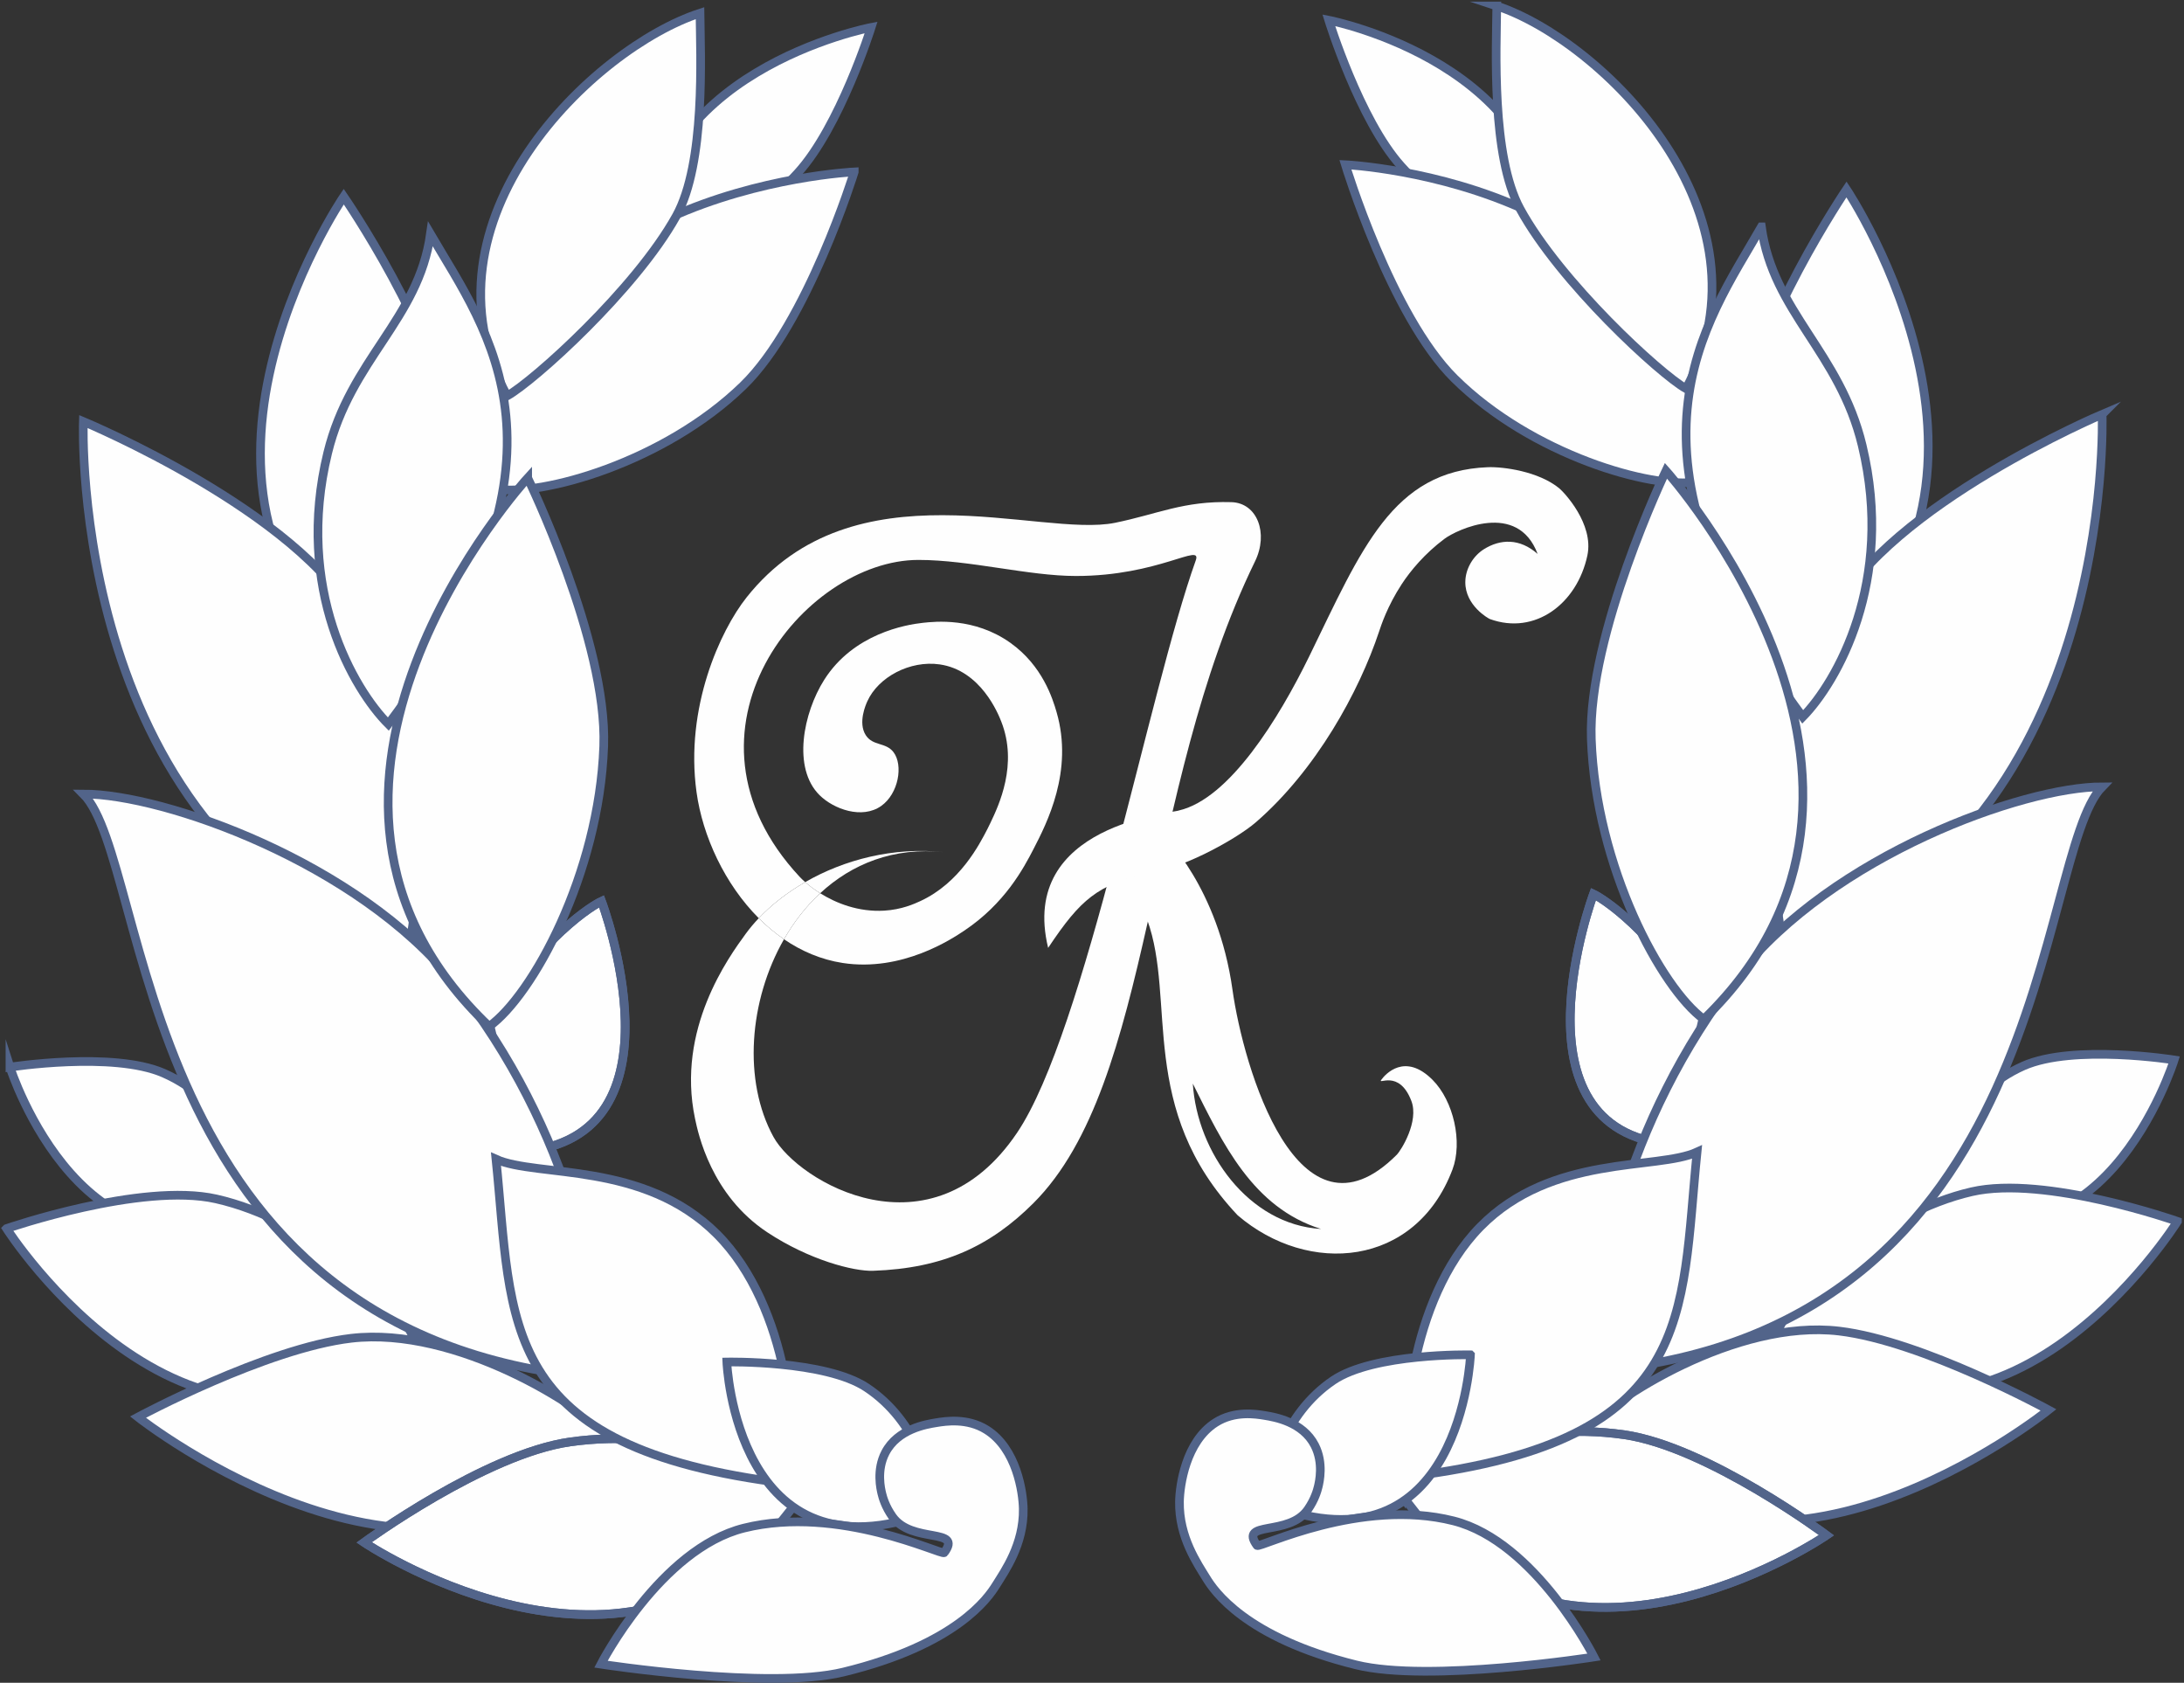
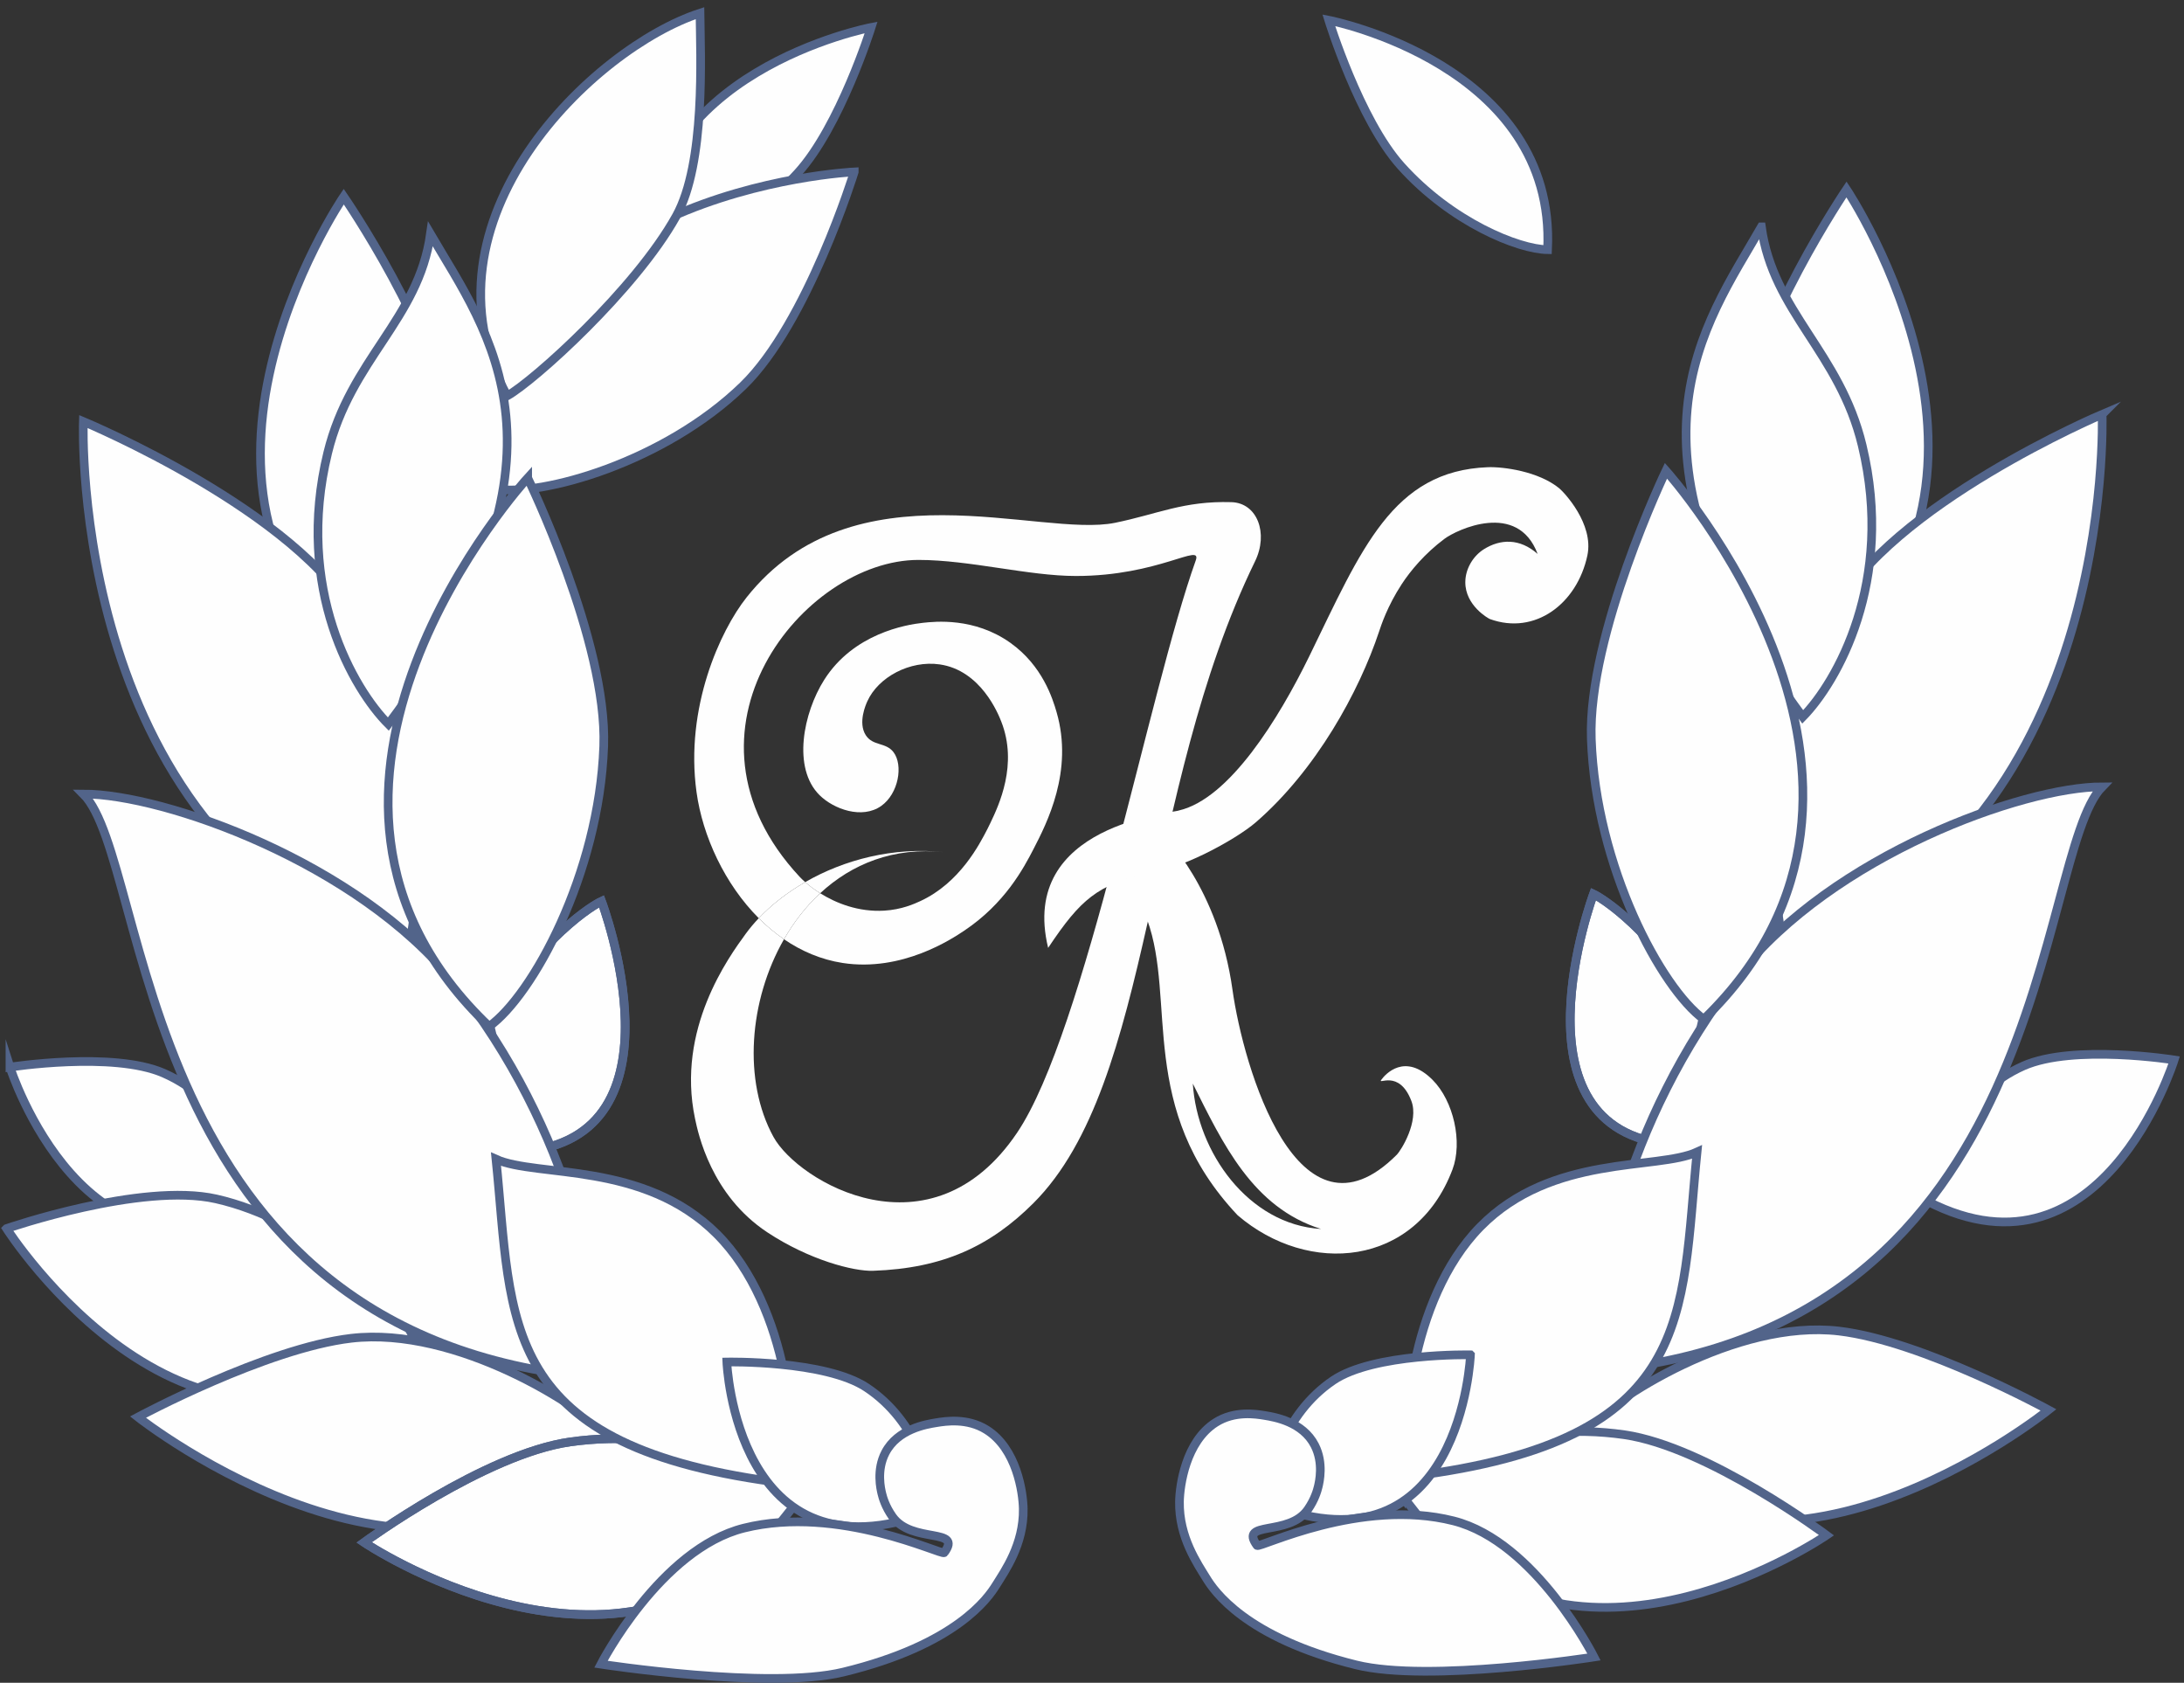
<svg xmlns="http://www.w3.org/2000/svg" xml:space="preserve" width="177.929mm" height="137.059mm" style="shape-rendering:geometricPrecision; text-rendering:geometricPrecision; image-rendering:optimizeQuality; fill-rule:evenodd; clip-rule:evenodd" viewBox="0 0 9932.09 7650.7">
  <rect x="0" y="0" width="9932.09" height="7650.7" fill="#333333" stroke="none" />
  <defs>
    <style type="text/css">  .str0 {stroke:#52648A;stroke-width:39.39;stroke-miterlimit:22.926} .str1 {stroke:#52648A;stroke-width:39.39;stroke-miterlimit:10} .fil1 {fill:none;fill-rule:nonzero} .fil0 {fill:#FEFEFE;fill-rule:nonzero}  </style>
  </defs>
  <g id="Слой_x0020_1">
    <path class="fil0 str0" d="M1563.16 893.83c0,0 429.64,623.73 482.25,1058.54 64.47,532.95 -137.7,1013.68 -292.15,1169.39 -1157.22,-810.04 -190.1,-2227.94 -190.1,-2227.94z" />
    <path class="fil0 str0" d="M45.3 4851.66c0,0 467.36,-73.01 698.27,27.15 283.02,122.78 467.24,453.26 483.32,595.15 -837.26,461.45 -1181.59,-622.31 -1181.59,-622.31z" />
    <path class="fil0 str0" d="M30.03 5585.58c0,0 612.88,-211.68 953.16,-134.82 417.09,94.21 840.56,459.52 901.39,644.56 -1007.01,819.59 -1854.55,-509.74 -1854.55,-509.74z" />
    <path class="fil0 str0" d="M627.32 6442.87c0,0 583.49,-313.57 970.25,-358.52 476.72,-55.4 1054.65,309.16 1182.5,456.58 -794.5,974.31 -2152.75,-98.07 -2152.75,-98.07z" />
    <path class="fil0 str0" d="M3624.87 6828.19l-130.86 164.05c-721.53,772.23 -1838.2,20.26 -1838.2,20.26 0,0 549.78,-402.2 936.91,-456.93 474.51,-67.09 906.6,110.32 1047.95,249.08 -5.24,7.95 -10.51,15.8 -15.8,23.53z" />
    <path class="fil1 str1" d="M3494.01 6992.24c-721.53,772.23 -1838.2,20.26 -1838.2,20.26 0,0 549.78,-402.2 936.91,-456.93 474.51,-67.09 906.6,110.32 1047.95,249.08 -5.24,7.95 -10.51,15.8 -15.8,23.53" />
    <path class="fil0 str0" d="M2220.86 4631.64l139.6 597.86c5.09,2.09 10.31,4.09 15.7,6.01 765.18,-64.34 359.3,-1137.93 359.3,-1137.93 0,0 -220.9,101.24 -514.59,534.06z" />
    <path class="fil1 str1" d="M2360.46 5229.51c5.09,2.09 10.31,4.09 15.7,6.01 765.18,-64.34 359.3,-1137.93 359.3,-1137.93 0,0 -220.9,101.24 -514.59,534.06" />
    <path class="fil0 str0" d="M378.99 1916.44c0,0 983.97,409.71 1242.15,901.71 316.46,603.04 304.43,1289 224.14,1534.48 -1536.97,-493.11 -1466.29,-2436.19 -1466.29,-2436.19z" />
    <path class="fil0 str0" d="M378.99 3609.91c366.78,0 1249.95,312.1 1684.97,855.69 533.2,666.27 695.95,1469.1 639.93,1798.14 -2105.07,-191.36 -2012.03,-2340.96 -2324.9,-2653.84z" />
    <path class="fil0 str0" d="M3961.67 124.64c0,0 -142,451.88 -333.99,662.05 -235.31,257.61 -545.6,379.42 -679.61,381.1 -41.25,-841.32 1013.6,-1043.15 1013.6,-1043.15z" />
    <path class="fil0 str0" d="M3884.73 781.56c0,0 -211.79,686.82 -505.07,971.8 -359.47,349.3 -916.79,503.95 -1124.04,469.98 -78.41,-1362.39 1629.1,-1441.79 1629.1,-1441.79z" />
    <path class="fil0 str0" d="M3183.33 59.83c2.07,191.65 26.16,681.05 -107.81,922.32 -185.35,333.79 -648.29,750.71 -769.11,817.78 -430.27,-797.82 396.4,-1584.38 876.92,-1740.1z" />
    <path class="fil0 str0" d="M2255.62 5270.33c185.69,83.66 671.96,7.78 1004.06,339.87 332.09,332.09 374.67,959.22 318.91,1134.12 -1322.97,-162.38 -1246.19,-728.65 -1322.97,-1473.99z" />
    <path class="fil0 str0" d="M1957.61 1064.1c-54.82,388.38 -363,568.71 -467.15,994.19 -151.67,619.62 119.78,1078.04 275.5,1233.75 910.34,-1209.79 452.55,-1782.13 191.65,-2227.94z" />
    <path class="fil0 str0" d="M2399.67 2172.9c0,0 363.03,744.33 345.82,1219.87 -21.09,582.87 -325.08,1133.9 -520.94,1273.78 -1127.43,-1071.88 175.12,-2493.65 175.12,-2493.65z" />
    <path class="fil0 str0" d="M3305.35 6192.3c0,0 447.68,-8.77 635.76,116.21 230.53,153.19 307.72,429.6 288.05,566.37 -882.36,329.55 -923.81,-682.58 -923.81,-682.58z" />
    <path class="fil0 str0" d="M4294.07 7059.08c-10.33,13.95 -478.62,-218.95 -910.35,-111.8 -381.11,94.59 -650.81,618.87 -650.81,618.87 0,0 764.23,117.8 1101.99,35.94 514.47,-124.69 659.03,-337.76 694.73,-395.28 39.38,-63.45 126.67,-185.45 123.78,-347.15 -1.31,-72.82 -28.78,-273.16 -167.7,-359.56 -87.68,-54.53 -186.28,-38.61 -227.58,-31.94 -46.19,7.46 -175.33,28.31 -231.58,135.75 -41.99,80.22 -21.15,166.28 -15.97,187.66 4.3,17.74 15.91,58.39 47.91,103.82 88.16,125.15 321.42,47.71 235.57,163.7z" />
    <path class="fil0 str0" d="M8397.34 861.15c0,0 -421.76,623.73 -473.39,1058.55 -63.3,532.95 135.17,1013.67 286.79,1169.39 1135.97,-810.04 186.6,-2227.94 186.6,-2227.94z" />
    <path class="fil0 str0" d="M9887.35 4818.97c0,0 -458.78,-73.01 -685.45,27.16 -277.83,122.77 -458.66,453.26 -474.46,595.15 821.91,461.45 1159.91,-622.31 1159.91,-622.31z" />
-     <path class="fil0 str0" d="M9902.34 5552.9c0,0 -601.63,-211.68 -935.67,-134.82 -409.43,94.21 -825.13,459.52 -884.84,644.56 988.53,819.6 1820.51,-509.74 1820.51,-509.74z" />
    <path class="fil0 str0" d="M9316.02 6410.19c0,0 -572.79,-313.58 -952.45,-358.52 -467.98,-55.4 -1035.29,309.16 -1160.8,456.58 779.92,974.31 2113.25,-98.07 2113.25,-98.07z" />
    <path class="fil0 str0" d="M6373.47 6795.51l128.47 164.05c708.28,772.23 1804.46,20.26 1804.46,20.26 0,0 -539.69,-402.2 -919.71,-456.93 -465.8,-67.09 -889.96,110.32 -1028.72,249.09 5.14,7.95 10.32,15.79 15.51,23.53z" />
-     <path class="fil1 str1" d="M6501.93 6959.57c708.28,772.23 1804.46,20.26 1804.46,20.26 0,0 -539.69,-402.2 -919.71,-456.93 -465.8,-67.09 -889.96,110.32 -1028.72,249.09 5.14,7.95 10.32,15.79 15.51,23.53" />
    <path class="fil0 str0" d="M7751.72 4598.96l-137.04 597.87c-4.98,2.08 -10.12,4.09 -15.41,6.01 -751.14,-64.34 -352.7,-1137.93 -352.7,-1137.93 0,0 216.85,101.25 505.15,534.06z" />
    <path class="fil1 str1" d="M7614.68 5196.83c-4.98,2.08 -10.12,4.09 -15.41,6.01 -751.14,-64.34 -352.7,-1137.93 -352.7,-1137.93 0,0 216.85,101.25 505.15,534.06" />
    <path class="fil0 str0" d="M9559.78 1883.76c0,0 -965.91,409.71 -1219.36,901.72 -310.64,603.04 -298.84,1289 -220.02,1534.48 1508.75,-493.1 1439.37,-2436.19 1439.37,-2436.19z" />
    <path class="fil0 str0" d="M9559.78 3577.23c-360.05,0 -1227.01,312.11 -1654.05,855.69 -523.41,666.27 -683.18,1469.11 -628.19,1798.14 2066.45,-191.36 1975.11,-2340.96 2282.24,-2653.84z" />
    <path class="fil0 str0" d="M6042.85 91.96c0,0 139.4,451.88 327.85,662.05 230.99,257.61 535.59,379.42 667.14,381.1 40.5,-841.32 -994.99,-1043.15 -994.99,-1043.15z" />
-     <path class="fil0 str0" d="M6118.38 748.87c0,0 207.9,686.83 495.8,971.81 352.88,349.3 899.97,503.95 1103.41,469.98 76.97,-1362.39 -1599.21,-1441.79 -1599.21,-1441.79z" />
-     <path class="fil0 str0" d="M6806.9 27.15c-2.02,191.65 -25.68,681.06 105.83,922.32 181.94,333.8 636.39,750.72 755,817.78 422.37,-797.82 -389.13,-1584.38 -860.83,-1740.1z" />
    <path class="fil0 str0" d="M7717.59 5237.65c-182.28,83.66 -659.63,7.78 -985.63,339.87 -326,332.09 -367.8,959.22 -313.05,1134.13 1298.68,-162.38 1223.31,-728.65 1298.68,-1474z" />
    <path class="fil0 str0" d="M8010.14 1031.42c53.81,388.38 356.34,568.71 458.57,994.19 148.88,619.62 -117.59,1078.03 -270.44,1233.75 -893.64,-1209.79 -444.25,-1782.13 -188.13,-2227.94z" />
    <path class="fil0 str0" d="M7576.19 2140.22c0,0 -356.36,744.33 -339.47,1219.88 20.7,582.87 319.12,1133.9 511.38,1273.77 1106.74,-1071.88 -171.91,-2493.65 -171.91,-2493.65z" />
    <path class="fil0 str0" d="M6687.13 6159.62c0,0 -439.46,-8.77 -624.09,116.22 -226.3,153.19 -302.08,429.6 -282.76,566.37 866.16,329.55 906.86,-682.59 906.86,-682.59z" />
    <path class="fil0 str0" d="M5716.55 7026.39c10.13,13.96 469.84,-218.95 893.63,-111.8 374.12,94.59 638.87,618.88 638.87,618.88 0,0 -750.21,117.79 -1081.77,35.93 -505.03,-124.69 -646.94,-337.75 -681.99,-395.28 -38.66,-63.46 -124.35,-185.45 -121.5,-347.15 1.28,-72.82 28.25,-273.16 164.62,-359.56 86.07,-54.54 182.86,-38.61 223.41,-31.95 45.34,7.46 172.11,28.31 227.33,135.76 41.22,80.21 20.76,166.27 15.67,187.66 -4.21,17.73 -15.62,58.39 -47.03,103.81 -86.54,125.16 -315.51,47.71 -231.24,163.7z" />
    <g id="_2048149941072">
      <path class="fil0" d="M3729.88 4061.03c-27.52,-17.24 -50.41,-34.9 -68.18,-50.53 -81.81,47.06 -153.42,103.13 -211.12,164.1 35.46,35.52 73.83,67.64 114.79,95.61 44.73,-77.99 99.78,-149.18 164.51,-209.18z" />
      <path class="fil0" d="M4294.14 3874.3c-232.79,-24.67 -456.17,34.79 -632.44,136.2 17.77,15.62 40.67,33.29 68.18,50.53 143.5,-133 334.29,-211.09 564.26,-186.73z" />
      <g>
        <path class="fil0" d="M4385.11 4231.16c184.59,-123.39 269.53,-283.07 314.87,-370.86 60.2,-116.54 183.07,-354.43 104.96,-622.76 -17.68,-60.73 -63.72,-210.75 -209.92,-314.87 -163.85,-116.7 -343.05,-97.07 -398.84,-90.97 -76.78,8.41 -314.63,48.86 -447.83,258.9 -95.33,150.32 -145.95,401.53 -20.99,524.79 64.62,63.74 193.21,110.04 279.89,48.98 79.32,-55.88 101.2,-185.89 55.98,-244.91 -35.08,-45.77 -93.64,-26.79 -125.95,-76.97 -36.74,-57.05 0.99,-140.65 7,-153.94 49.69,-110.07 193.52,-187.24 328.87,-167.93 187.9,26.81 267,226.39 279.89,258.9 77.73,196.11 -11.23,382.66 -48.98,461.82 -5.68,11.92 -9.95,20.54 -13.39,27.23 -36.14,70.38 -126.32,246.04 -306.03,328.53 -26.14,12 -84,38.47 -163.4,43.09 -118.61,6.9 -220.06,-34.5 -291.36,-79.17 -64.73,60 -119.79,131.18 -164.51,209.18 79.59,54.37 169.05,92.81 266.95,107.9 270.59,41.69 497.9,-110.26 552.79,-146.95z" />
        <path class="fil0" d="M5599.91 2283.02c-217.69,-6.29 -334.66,54.2 -529.08,93.87 -342.87,69.97 -1188.6,-275.23 -1675.84,339.36 -119.72,151.01 -280.51,501.11 -227.41,885.15 27.67,200.13 128.12,418.03 283,573.19 57.7,-60.96 129.31,-117.03 211.12,-164.1 -10.13,-8.9 -18.72,-17.19 -25.3,-24.24 -615.76,-660.45 18.66,-1440.59 540.27,-1440.59 233.02,0 500.83,73.01 716.12,73.01 378.32,0 574.86,-153.95 545.03,-70.56 -213.54,596.83 -501.44,2140.85 -812.49,2601.89 -391.84,580.8 -996,222.83 -1107.9,18.78 -139.33,-254.08 -111.91,-619.87 47.93,-898.59 -40.96,-27.97 -79.33,-60.09 -114.79,-95.61 -21.69,22.92 -41.54,46.49 -59.09,70.56 -78.23,107.31 -316.11,433.61 -230.91,839.68 14.36,68.46 73.19,348.83 328.87,517.8 190.54,125.91 392.68,177.92 481.02,174.93 317.22,-10.75 533.59,-111.96 729.51,-307.88 549.29,-549.29 496.8,-1869.95 1007.61,-2917.86 61.88,-126.93 10.5,-265.38 -107.67,-268.8z" />
-         <path class="fil0" d="M5362.22 3684.54c-22.31,11.92 -732.09,61.7 -595.65,624.98 151.6,-227.42 221.93,-279.4 450.56,-344.64 131.6,0 400.41,-145.22 494.39,-226.7 273.4,-237.03 468.92,-592.47 560.34,-867.66 8.5,-25.58 36.9,-114.06 102.62,-214.58 40,-61.17 105.13,-139.52 194.76,-206.42 54.76,-40.87 332.37,-173.76 423.32,68.83 -82.08,-72.33 -170.43,-67.97 -244.88,-21.01 -46.23,29.15 -83.67,86.2 -83.97,149.28 -0.52,106.78 105.37,165.54 111.95,167.93 205.25,74.64 396.51,-69.97 443.17,-289.22 30.51,-143.4 -106.43,-287.7 -128.29,-305.55 -94.3,-77.01 -254.17,-98.26 -324.21,-95.63 -433.83,16.32 -574.53,372.18 -811.68,858.33 -139.4,285.76 -363.86,648.41 -592.44,702.06z" />
+         <path class="fil0" d="M5362.22 3684.54c-22.31,11.92 -732.09,61.7 -595.65,624.98 151.6,-227.42 221.93,-279.4 450.56,-344.64 131.6,0 400.41,-145.22 494.39,-226.7 273.4,-237.03 468.92,-592.47 560.34,-867.66 8.5,-25.58 36.9,-114.06 102.62,-214.58 40,-61.17 105.13,-139.52 194.76,-206.42 54.76,-40.87 332.37,-173.76 423.32,68.83 -82.08,-72.33 -170.43,-67.97 -244.88,-21.01 -46.23,29.15 -83.67,86.2 -83.97,149.28 -0.52,106.78 105.37,165.54 111.95,167.93 205.25,74.64 396.51,-69.97 443.17,-289.22 30.51,-143.4 -106.43,-287.7 -128.29,-305.55 -94.3,-77.01 -254.17,-98.26 -324.21,-95.63 -433.83,16.32 -574.53,372.18 -811.68,858.33 -139.4,285.76 -363.86,648.41 -592.44,702.06" />
        <path class="fil0" d="M6514.55 4909.28c-126.01,-126.01 -215.32,-24.53 -232.95,0 -18.36,25.55 81.04,-49.89 136.83,96.12 35.47,92.82 -46.24,224.47 -66.67,244.9 -449.01,449.01 -697.44,-397.55 -746.86,-750.55 -65.31,-466.49 -312.55,-699.73 -312.55,-699.73 0,0 -75.22,330.03 -75.22,381.94 133.19,364.44 -46.06,858.91 411.09,1343.08 321.87,276.2 809.14,236.34 977.08,-207.79 47.09,-124.55 5.34,-311.86 -90.76,-407.97zm-1090.02 17.3l0 0c136.06,272.11 272.11,563.67 583.11,660.85 -330.43,-19.44 -563.67,-349.87 -583.11,-660.85z" />
      </g>
    </g>
  </g>
</svg>